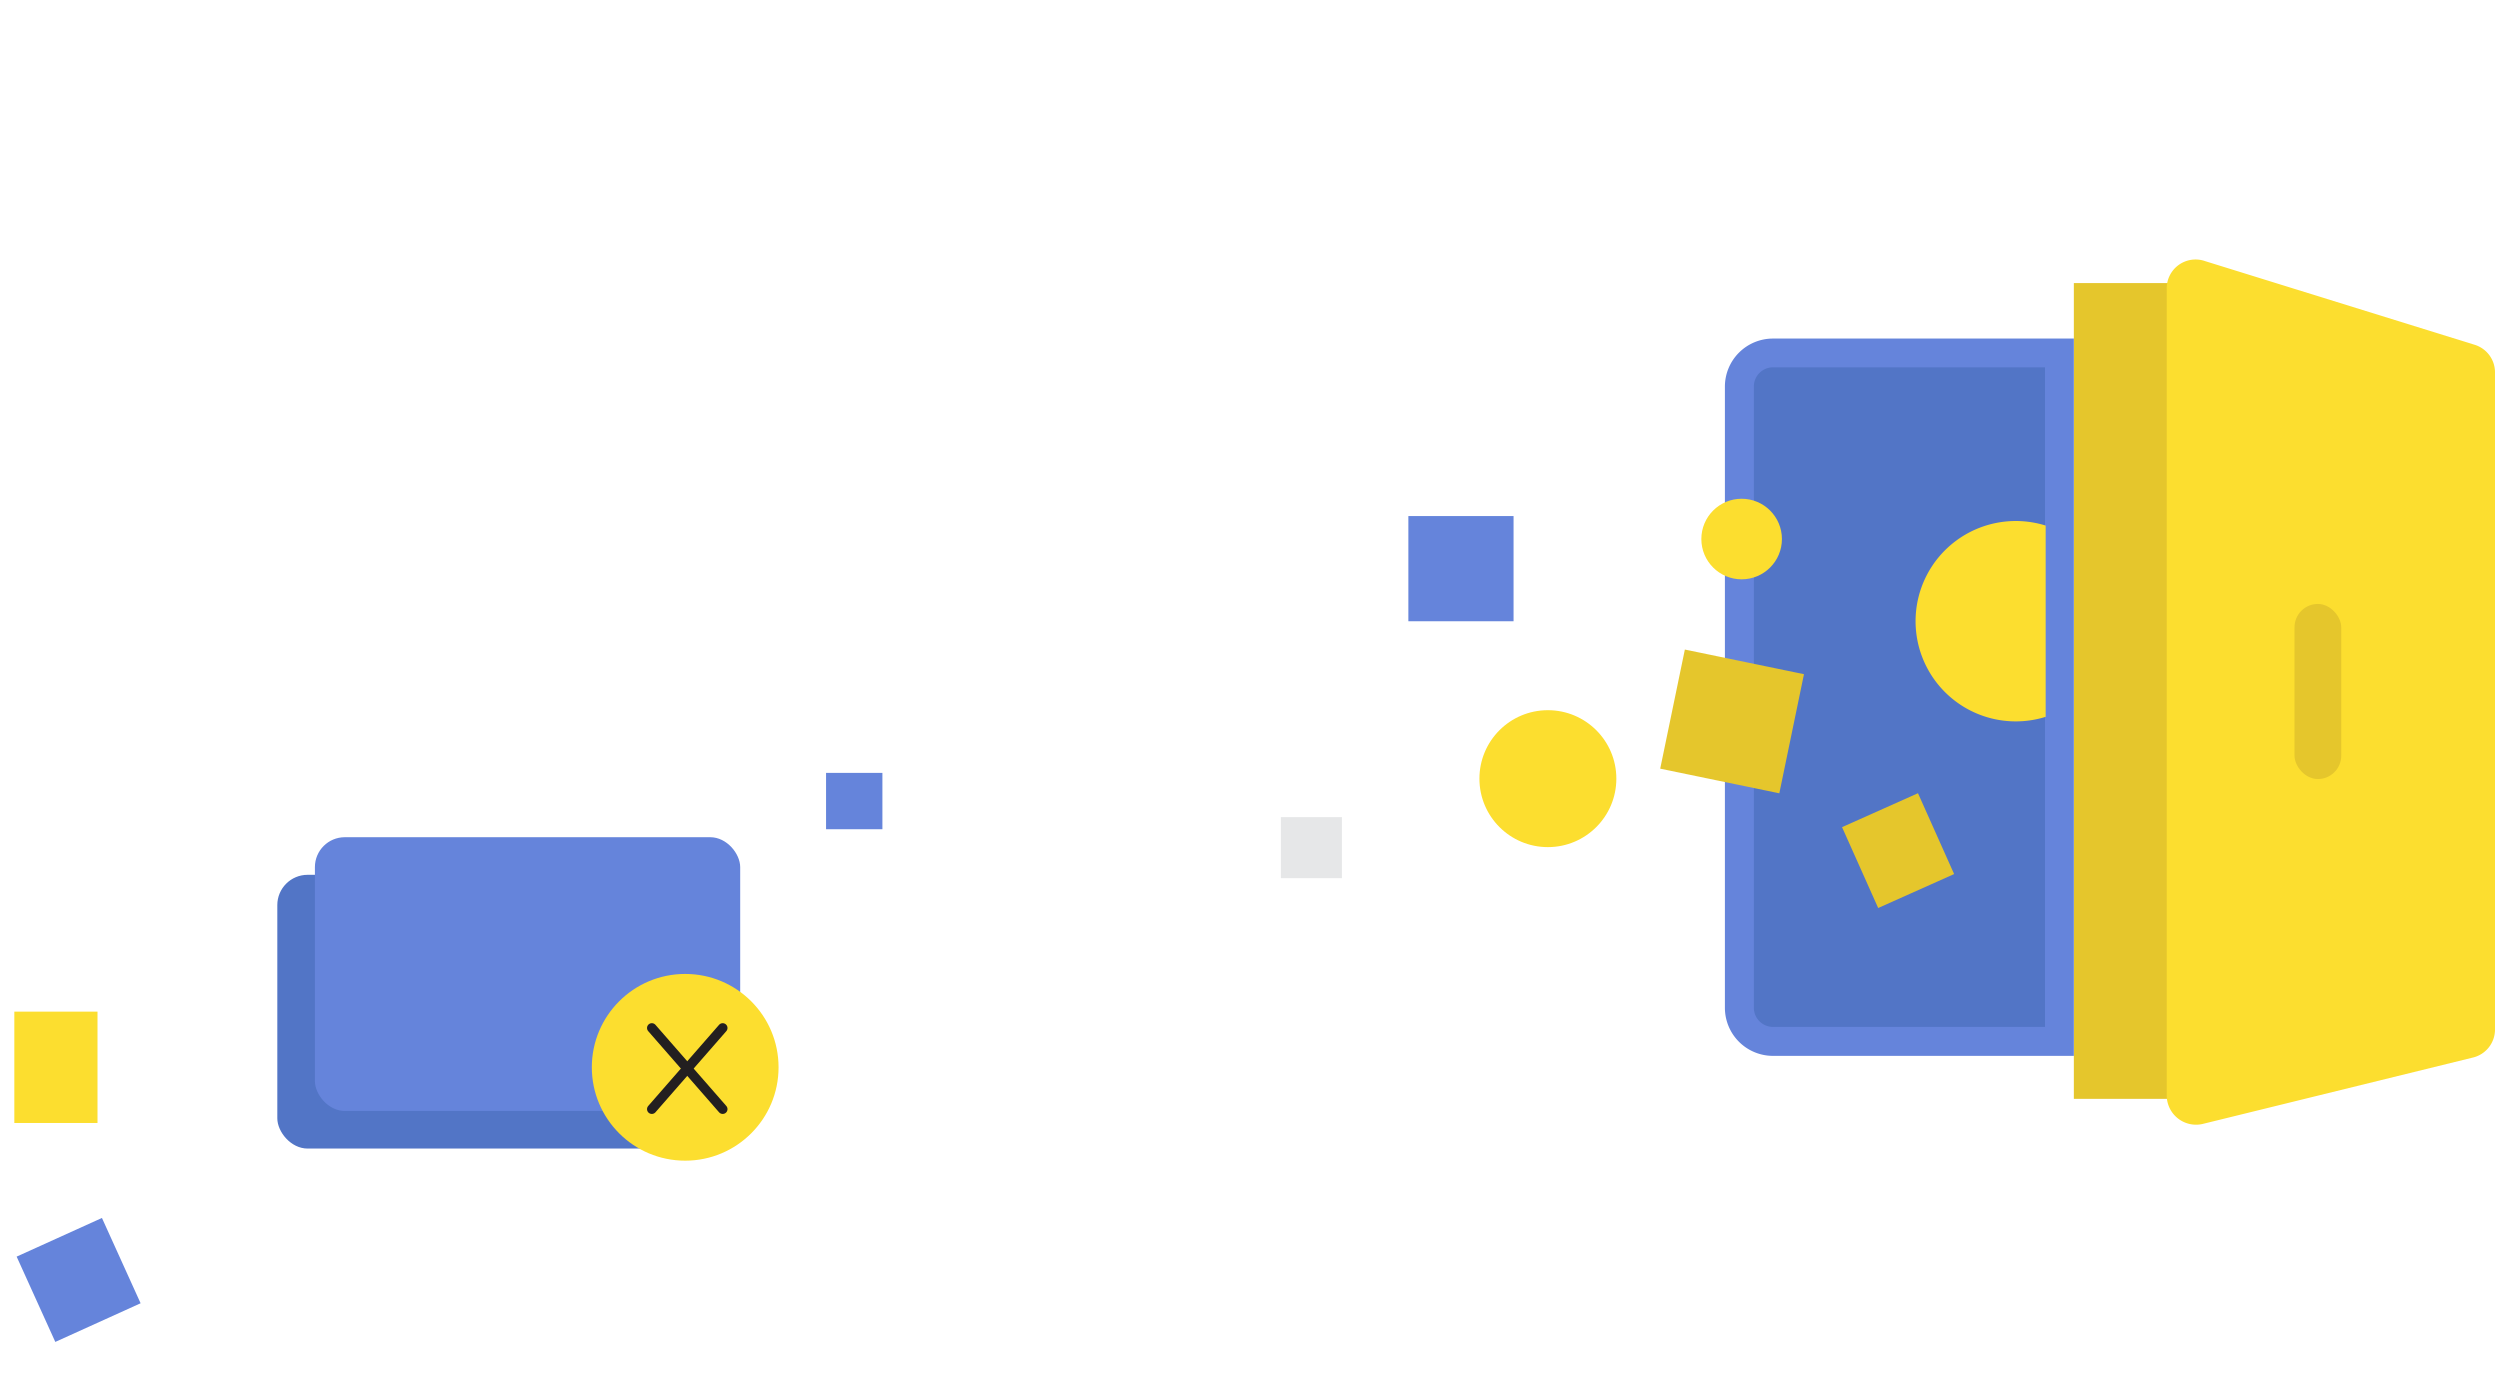
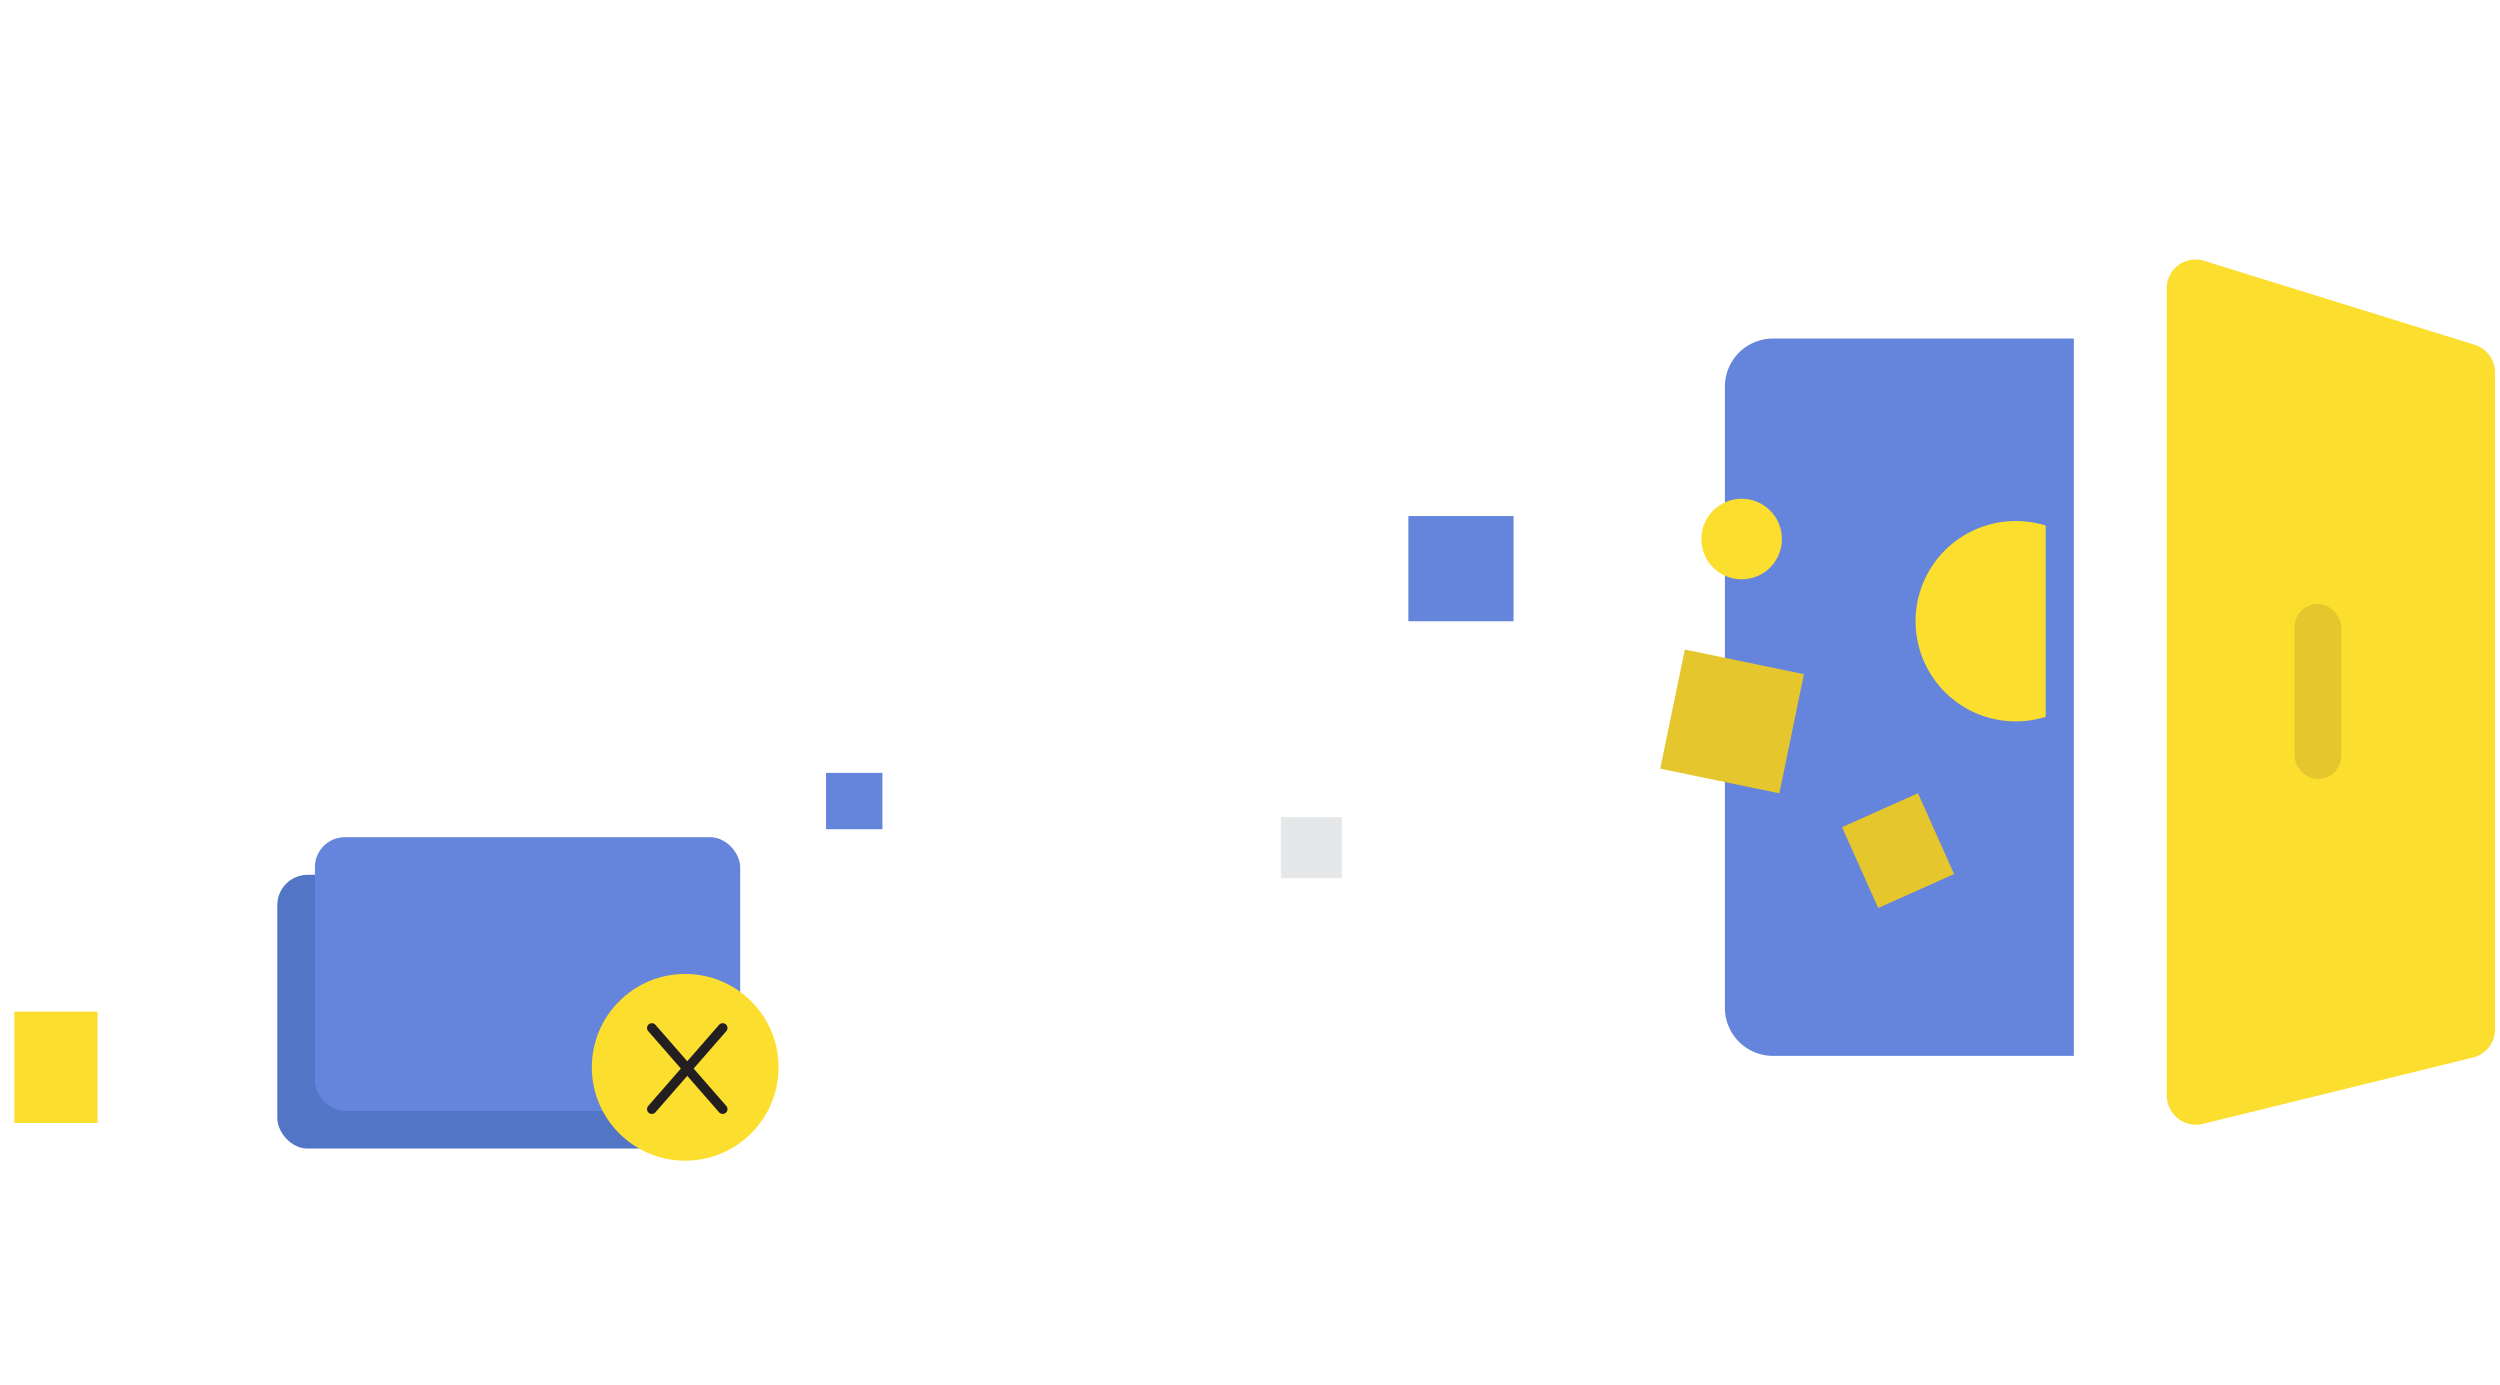
<svg xmlns="http://www.w3.org/2000/svg" id="Layer_1" data-name="Layer 1" viewBox="0 0 260 144">
  <defs>
    <style>.cls-1,.cls-8{fill:none;}.cls-2{clip-path:url(#clip-path);}.cls-3{fill:#e6e7e8;}.cls-4{fill:#5275c6;}.cls-5{fill:#6584db;}.cls-6{fill:#fcde2f;}.cls-7{fill:#e5c62c;}.cls-8{stroke:#231f20;stroke-linecap:round;stroke-miterlimit:10;}</style>
    <clipPath id="clip-path">
      <rect class="cls-1" x="-145.25" y="164.09" width="122.27" height="144" />
    </clipPath>
  </defs>
  <g class="cls-2">
-     <path class="cls-3" d="M28.53,232.8A82,82,0,0,0,6.46,196.07c-4.88-4.7-10.77-7.67-15.88-11.94-5.75-4.81-7.21-11.19-9.71-18S-26.22,153.26-31.28,148c-8.73-9.16-19.37-16.8-31.51-20.36s-25.87-2.71-36.64,3.93c-8.41,5.18-21.69,14.25-26.91,22.64-19.12,30.72-2.18,67.58-1.62,86.71.6,21-9.68,41.44-7.44,62.31a53.43,53.43,0,0,0,25.65,39.73A53.47,53.47,0,0,0-62.57,346c9.46-4,17.52-10.69,26.62-15.46C-21.1,322.74-3.44,320,9.33,309.13a57.66,57.66,0,0,0,14-18.73A82,82,0,0,0,28.53,232.8Z" />
-   </g>
+     </g>
  <rect class="cls-4" x="28.84" y="90.98" width="44.23" height="28.47" rx="3.15" />
  <rect class="cls-5" x="85.91" y="80.38" width="5.86" height="5.86" />
  <rect class="cls-3" x="133.21" y="84.98" width="6.35" height="6.35" />
-   <rect class="cls-5" x="3.31" y="128.24" width="9.74" height="9.74" transform="translate(-54.22 15.25) rotate(-24.38)" />
  <rect class="cls-6" x="1.49" y="105.21" width="8.65" height="11.58" />
  <rect class="cls-5" x="146.47" y="53.67" width="10.94" height="10.94" />
-   <circle class="cls-6" cx="160.98" cy="80.98" r="7.12" />
-   <rect class="cls-7" x="215.68" y="29.44" width="10.6" height="84.84" />
  <path class="cls-6" d="M257.12,110l-28,6.88a3.05,3.05,0,0,1-3.78-3V30.07a3,3,0,0,1,4-2.91l28,8.69a3,3,0,0,1,2.14,2.91v68.29A3,3,0,0,1,257.12,110Z" />
  <path class="cls-5" d="M184.39,35.21h31.29a0,0,0,0,1,0,0v74.6a0,0,0,0,1,0,0H184.39a5,5,0,0,1-5-5V40.2A5,5,0,0,1,184.39,35.21Z" />
-   <path class="cls-4" d="M165.23,57.37h64.62a2,2,0,0,1,2,2V87.65a0,0,0,0,1,0,0h-68.6a0,0,0,0,1,0,0V59.36A2,2,0,0,1,165.23,57.37Z" transform="translate(125.03 270.05) rotate(-90)" />
  <rect class="cls-7" x="238.63" y="62.81" width="4.86" height="18.21" rx="2.43" />
  <rect class="cls-7" x="173.82" y="68.7" width="12.65" height="12.65" transform="translate(18.93 -34.94) rotate(11.69)" />
  <rect class="cls-7" x="193.08" y="83.86" width="8.65" height="9.21" transform="translate(-18.92 88.24) rotate(-24.08)" />
  <path class="cls-6" d="M212.75,54.66a10.42,10.42,0,1,0,0,19.89Z" />
  <circle class="cls-6" cx="181.13" cy="56.06" r="4.19" />
  <rect class="cls-5" x="32.75" y="87.07" width="44.23" height="28.47" rx="3.11" />
  <circle class="cls-6" cx="71.26" cy="111" r="9.71" />
  <line class="cls-8" x1="75.16" y1="106.91" x2="67.79" y2="115.35" />
  <line class="cls-8" x1="67.79" y1="106.91" x2="75.16" y2="115.35" />
</svg>